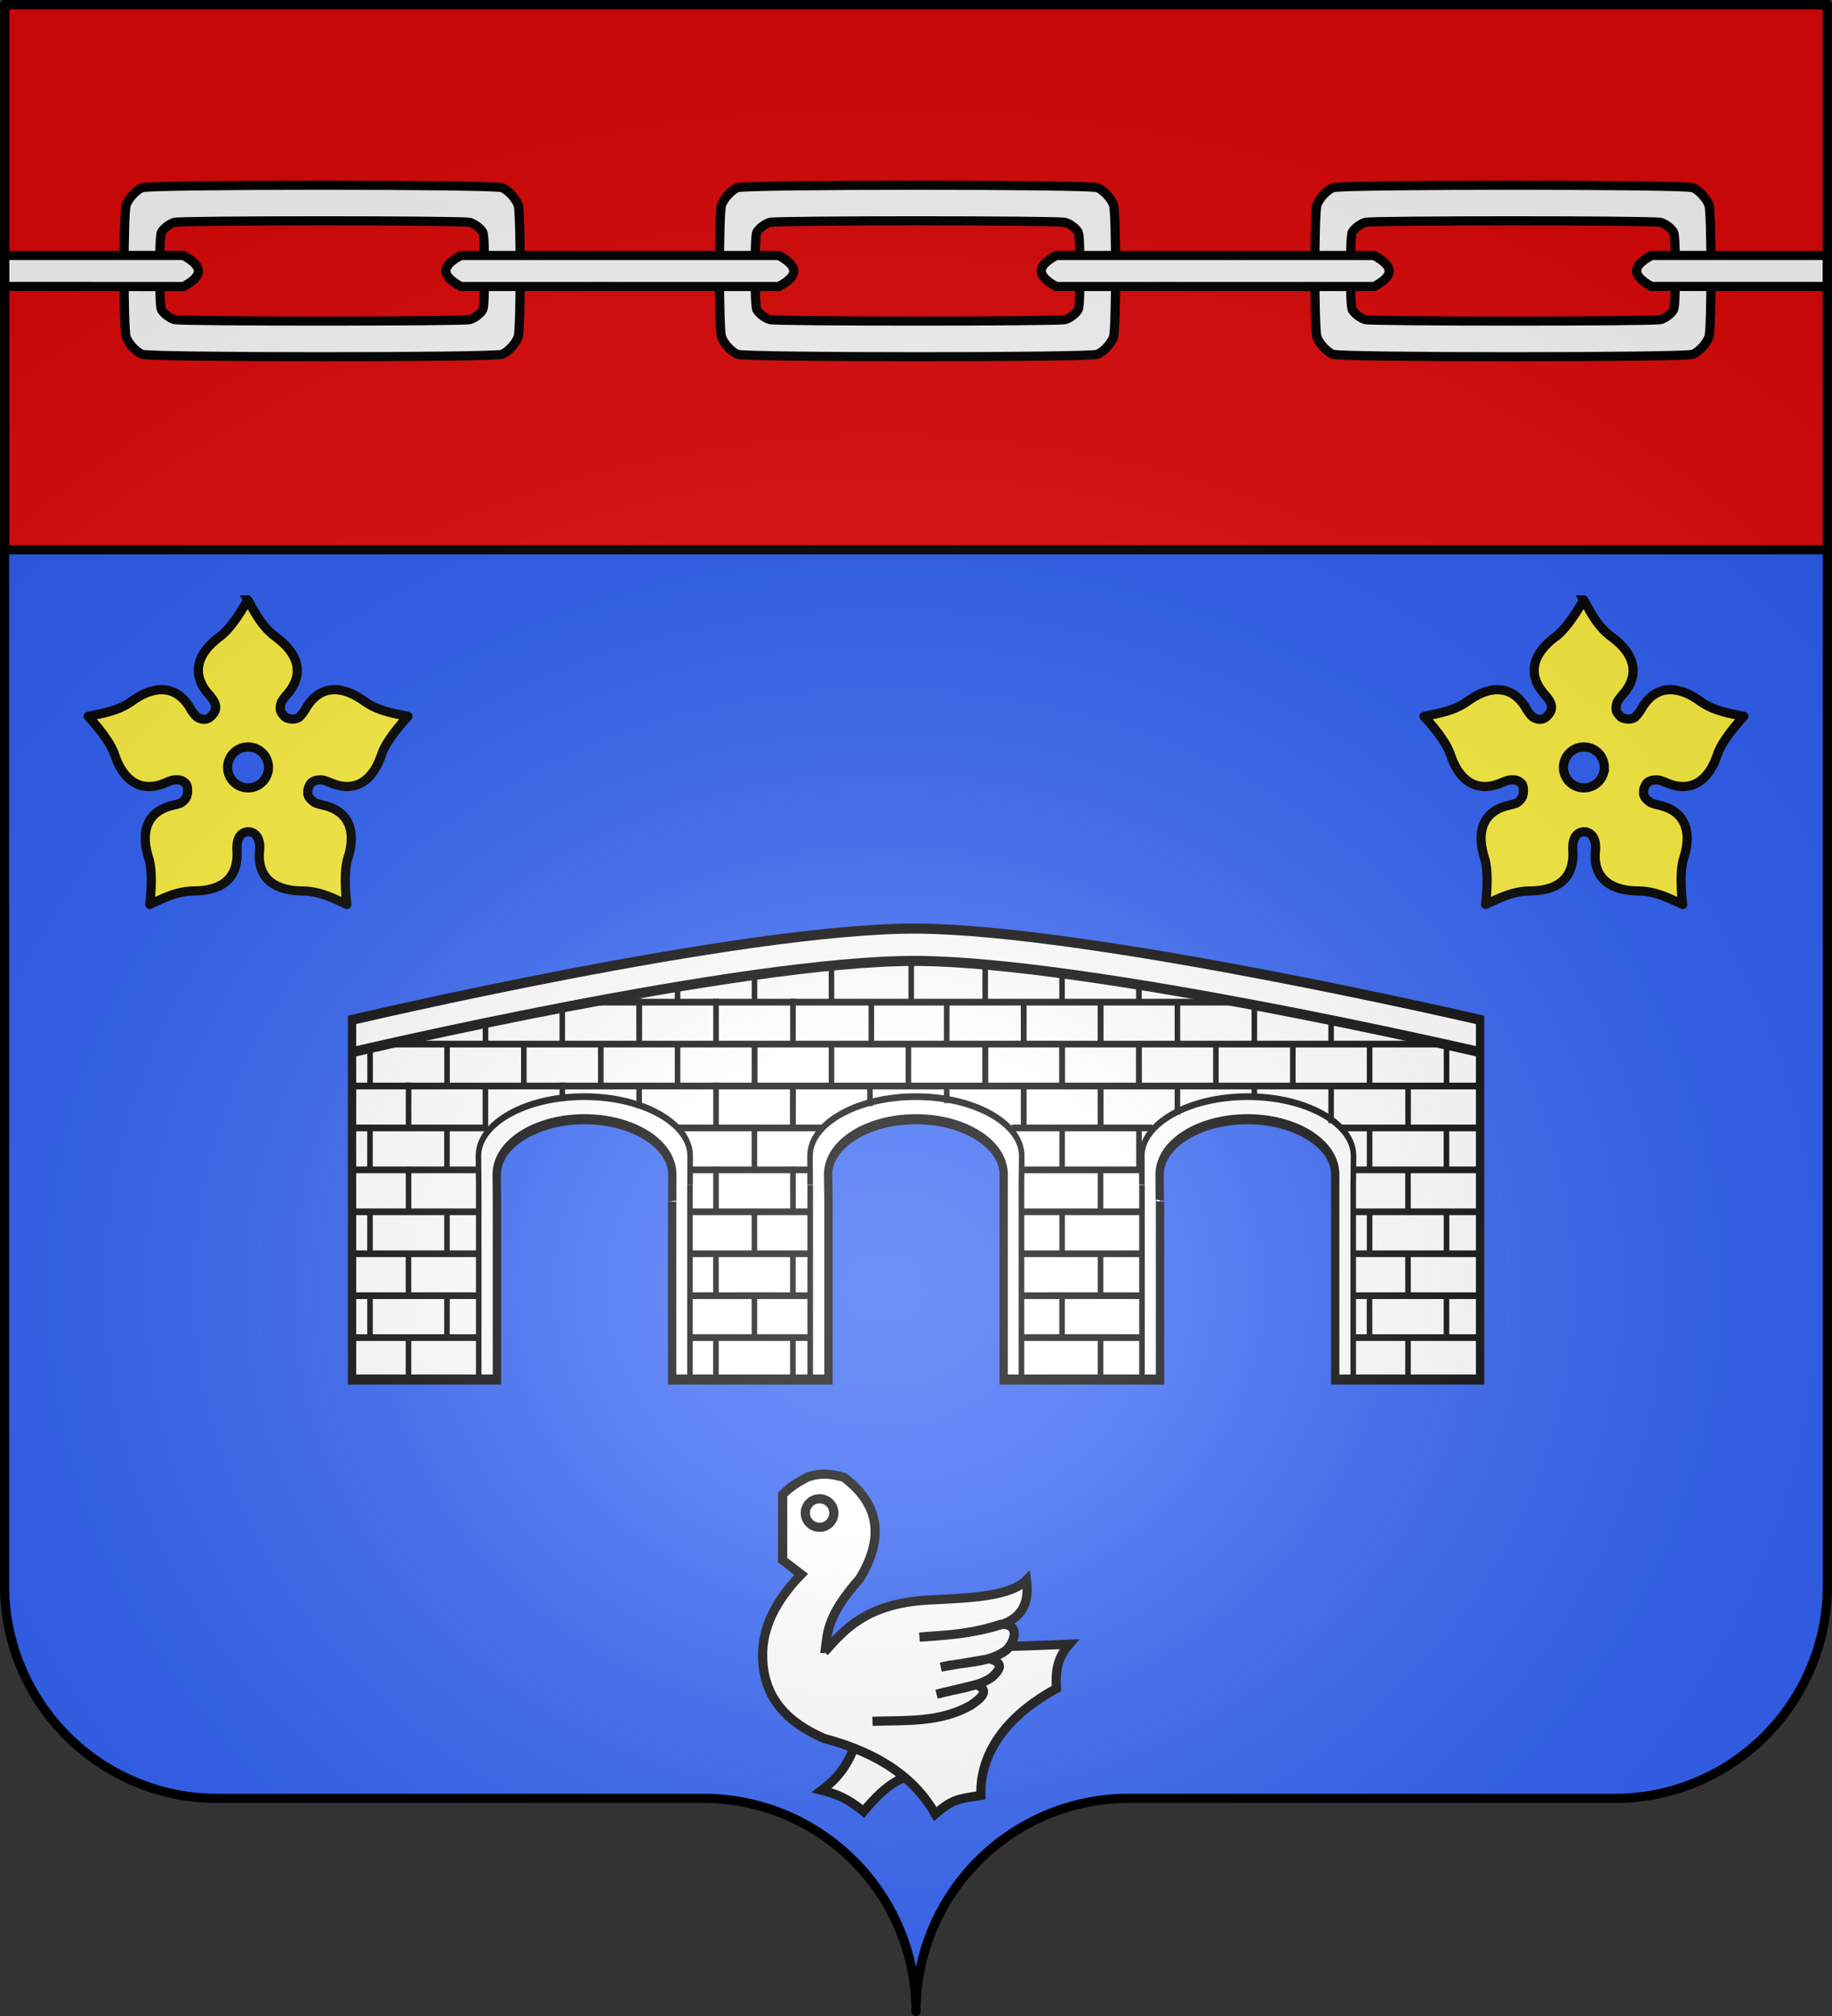
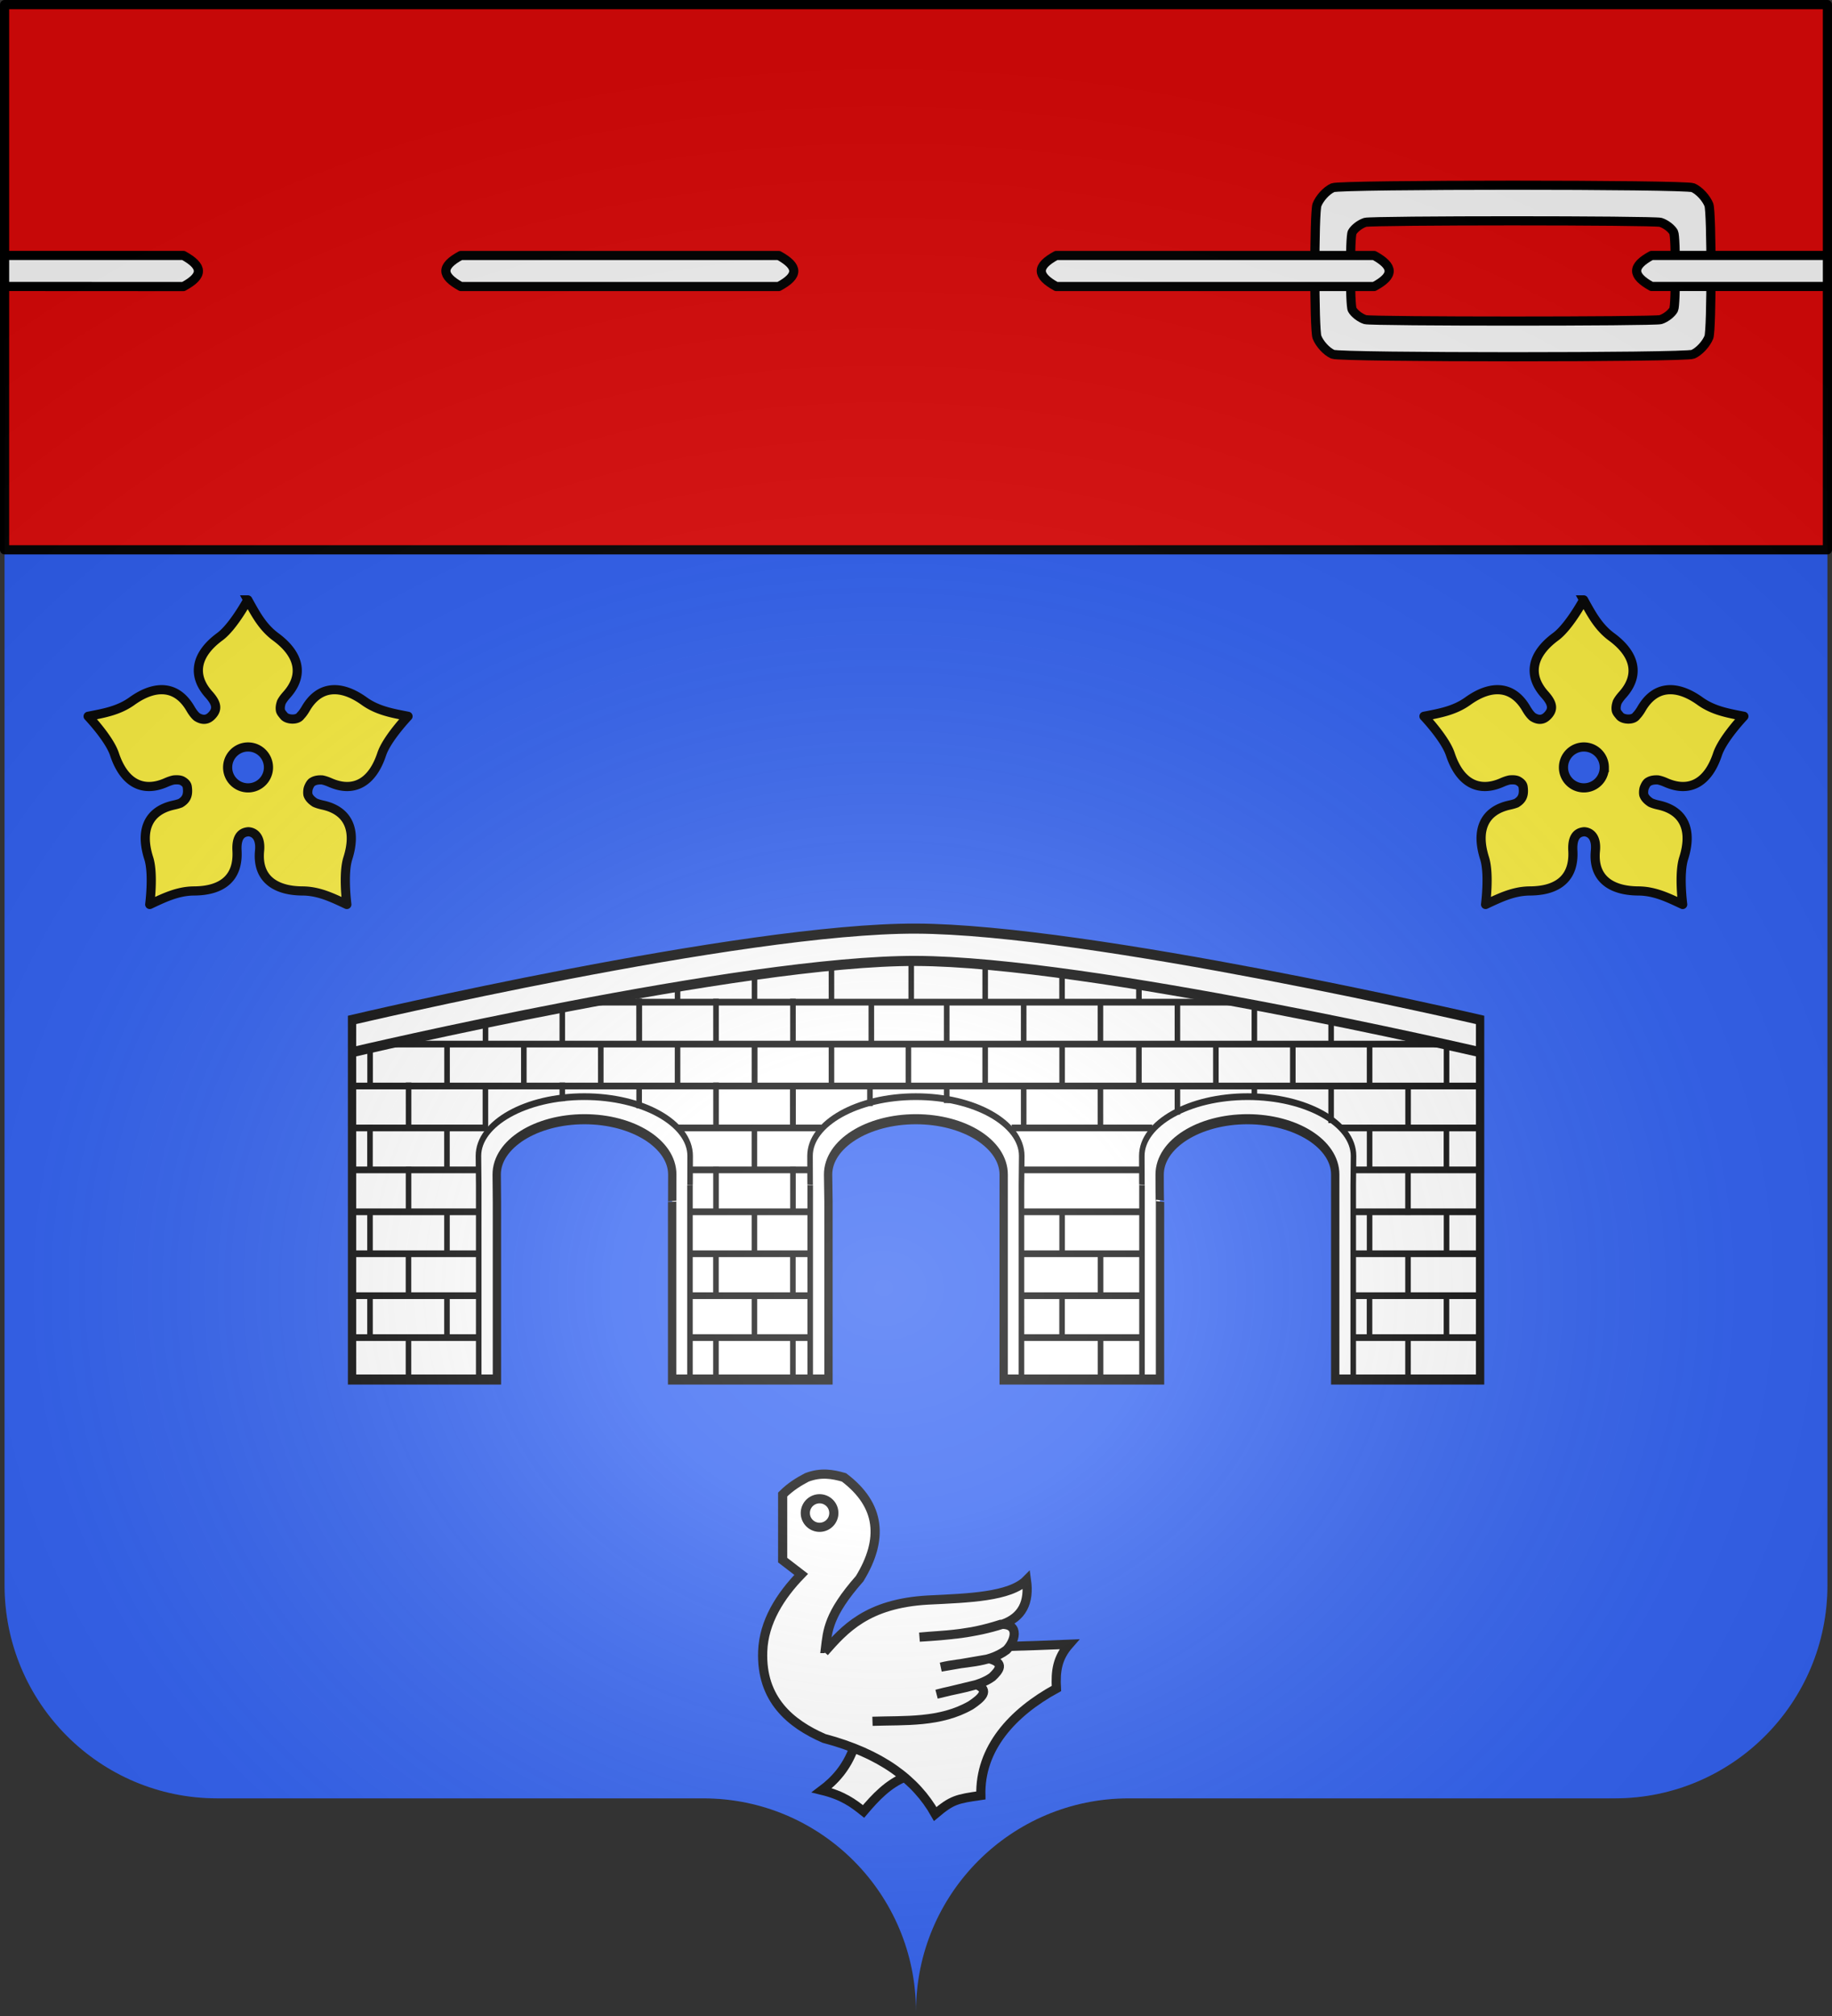
<svg xmlns="http://www.w3.org/2000/svg" xmlns:xlink="http://www.w3.org/1999/xlink" width="600" height="660" version="1.0">
  <rect width="100%" height="100%" fill="#333333" stroke="none" />
  <desc>Flag of Canton of Valais (Wallis)</desc>
  <defs>
    <radialGradient xlink:href="#b" id="c" cx="285.186" cy="200.448" r="300" fx="285.186" fy="200.448" gradientTransform="matrix(1.551 0 0 1.35 -77.894 353.461)" gradientUnits="userSpaceOnUse" />
    <linearGradient id="b">
      <stop offset="0" style="stop-color:white;stop-opacity:.314" />
      <stop offset=".19" style="stop-color:white;stop-opacity:.251" />
      <stop offset=".6" style="stop-color:#6b6b6b;stop-opacity:.125" />
      <stop offset="1" style="stop-color:black;stop-opacity:.125" />
    </linearGradient>
  </defs>
  <g style="display:inline">
    <g style="fill:#2b5df2">
      <g style="fill:#2b5df2;stroke:none;display:inline">
        <path d="M375 860.862c0-38.504 31.203-69.753 69.65-69.753h159.2c38.447 0 69.65-31.25 69.65-69.754V203.862h-597v517.493c0 38.504 31.203 69.754 69.65 69.754h159.2c38.447 0 69.65 31.25 69.65 69.753" style="fill:#2b5df2;fill-opacity:1;fill-rule:nonzero;stroke:none;stroke-width:3;stroke-linecap:round;stroke-linejoin:round;stroke-miterlimit:4;stroke-dasharray:none;stroke-dashoffset:0;stroke-opacity:1;display:inline" transform="translate(-75 -202.362)" />
      </g>
    </g>
  </g>
  <g style="stroke:#000;stroke-width:2.828">
    <g style="fill:none;stroke:#000;stroke-width:2.828">
      <path d="M2165.083 592.908v-74.752l.001-11.51c0-12.85-20.033-23.28-44.717-23.28s-44.716 10.43-44.716 23.28.196 11.491.196 11.491v74.77h-79.638v-86.261c0-12.85-20.032-23.28-44.716-23.28s-44.717 10.43-44.717 23.28l.197 11.491v74.77h-79.638v-74.77s.077 1.36.077-11.49c0-12.851-20.033-23.28-44.717-23.28s-44.717 10.429-44.717 23.28l.12 11.509v74.752h-73.792V441.573s198.662-38.67 287.285-38.412c88.748.258 287.285 38.412 287.285 38.412v151.335z" style="fill:#fff;fill-opacity:1;fill-rule:evenodd;stroke:#000;stroke-width:4.241;stroke-linecap:butt;stroke-linejoin:miter;stroke-miterlimit:4;stroke-dasharray:none;stroke-opacity:1" transform="matrix(.643 0 0 .778 -954.848 -9.648)" />
      <path d="M1664.306 455.173s198.662-38.67 287.285-38.412c88.748.258 287.285 38.412 287.285 38.412" style="fill:none;fill-opacity:1;fill-rule:evenodd;stroke:#000;stroke-width:4.241;stroke-linecap:butt;stroke-linejoin:miter;stroke-miterlimit:4;stroke-dasharray:none;stroke-opacity:1" transform="matrix(.643 0 0 .778 -954.848 -9.648)" />
      <path d="M1728.823 592.908v-81.77l-.146-12.331c0-13.768 24.155-24.941 53.918-24.941s53.917 11.173 53.917 24.94-.093 12.312-.093 12.312v81.79" style="fill:none;fill-opacity:1;fill-rule:evenodd;stroke:#000;stroke-width:2.828;stroke-linecap:butt;stroke-linejoin:miter;stroke-miterlimit:4;stroke-dasharray:none;stroke-opacity:1" transform="matrix(.643 0 0 .778 -954.848 -9.648)" />
      <g style="fill:none;stroke:#000;stroke-width:2.828">
        <path d="M3164.938 572.108v-81.771l.146-12.33c0-13.768-24.155-24.941-53.918-24.941s-53.917 11.173-53.917 24.94.093 12.312.093 12.312v81.79" style="fill:none;fill-opacity:1;fill-rule:evenodd;stroke:#000;stroke-width:2.828;stroke-linecap:butt;stroke-linejoin:miter;stroke-miterlimit:4;stroke-dasharray:none;stroke-opacity:1" transform="matrix(.643 0 0 .778 -1591.855 6.538)" />
      </g>
      <g style="fill:none;stroke:#000;stroke-width:2.828">
        <path d="M3164.938 572.108v-81.771l.146-12.33c0-13.768-24.155-24.941-53.918-24.941s-53.917 11.173-53.917 24.94.093 12.312.093 12.312v81.79" style="fill:none;fill-opacity:1;fill-rule:evenodd;stroke:#000;stroke-width:2.828;stroke-linecap:butt;stroke-linejoin:miter;stroke-miterlimit:4;stroke-dasharray:none;stroke-opacity:1" transform="matrix(.643 0 0 .778 -1700.52 6.538)" />
      </g>
    </g>
    <path d="M1681.877 451.754h538.468M1786.834 434.11h329.03M1837.303 504.687h59.635m108.3 0h61.404m107.596 0h64.638m-574.57 0h64.517m-64.517-35.288h574.57m-401.573 70.577h59.635m108.3 0h61.404m107.596 0h64.638m-574.57 0h64.517m108.48 35.288h59.635m108.3 0h61.404m107.596 0h64.638m-574.57 0h64.517m108.48-17.644h59.635m108.3 0h61.404m107.596 0h64.638m-574.57 0h64.517m101.762-70.577h72.725m96.949 0h71.629m95.902 0h71.086m-574.57 0h69.158m103.839 35.288h59.635m108.3 0h61.404m107.596 0h64.638m-574.57 0h64.517" style="fill:none;fill-opacity:1;fill-rule:evenodd;stroke:#000;stroke-width:2.828;stroke-linecap:butt;stroke-linejoin:miter;stroke-miterlimit:4;stroke-dasharray:none;stroke-opacity:1" transform="matrix(.643 0 0 .778 -954.848 -9.648)" />
    <path d="M1869.316 451.925v17.016M1888.904 469.77v17.016M1908.493 451.978v16.963M1928.095 469.77v6.636M1928.804 434.384V451.4M1947.684 451.978v16.963M1967.195 469.77v5.386M1967.195 434.384V451.4M1986.784 451.978v16.963M1986.793 451.978v16.963M2006.395 469.77v17.016M2006.395 434.384V451.4M2025.984 451.978v16.963M2045.495 469.77v17.016M2045.495 434.384V451.4M2065.084 451.978v16.963M2084.704 469.77V480M2084.704 434.384V451.4M2104.293 451.978v16.963M2123.895 469.77v3.824M2123.895 435.584V451.4M2143.484 451.978v16.963M2162.995 469.77v13.824M2162.995 441.562v9.838M2182.584 451.978v16.963M2182.592 451.978v16.963M2202.195 469.77v17.016M2202.195 448.412v2.988M2221.783 451.978v16.963M2202.146 505.167v17.016M2182.595 487.238v17.016M2221.734 487.375v16.963M2182.553 557.995v16.963M2202.156 575.787v17.016M2202.156 540.401v17.016M2221.744 557.995v16.963M1849.653 575.787v17.016M2182.584 522.682v16.963M2221.783 522.682v16.963" style="fill:none;fill-opacity:1;fill-rule:evenodd;stroke:#000;stroke-width:2.828;stroke-linecap:square;stroke-linejoin:miter;stroke-miterlimit:4;stroke-dasharray:none;stroke-opacity:1" transform="matrix(.643 0 0 .778 -954.848 -9.648)" />
    <g style="stroke:#000;stroke-width:2.828">
-       <path d="M1947.684 451.978v16.963M1967.195 469.77v17.016M1967.195 434.384V451.4M1986.784 451.978v16.963M1986.793 451.978v16.963M2006.395 469.77v17.016M2006.395 434.384V451.4M2025.983 451.978v16.963M2006.346 505.167v17.016M1986.795 487.238v17.016M2025.934 487.375v16.963" style="fill:none;fill-opacity:1;fill-rule:evenodd;stroke:#000;stroke-width:2.828;stroke-linecap:square;stroke-linejoin:miter;stroke-miterlimit:4;stroke-dasharray:none;stroke-opacity:1" transform="matrix(.643 0 0 .778 -929.643 -9.648)" />
      <g style="stroke:#000;stroke-width:2.828">
        <g style="stroke:#000;stroke-width:2.828">
          <g style="stroke:#000;stroke-width:2.828">
            <path d="M1908.493 451.978v16.963" style="fill:none;fill-opacity:1;fill-rule:evenodd;stroke:#000;stroke-width:2.828;stroke-linecap:square;stroke-linejoin:miter;stroke-miterlimit:4;stroke-dasharray:none;stroke-opacity:1" transform="matrix(.643 0 0 .778 -879.323 72.847)" />
            <g style="stroke:#000;stroke-width:2.828">
              <path d="M1888.904 469.77v17.016M1888.904 434.384V451.4" style="fill:none;fill-opacity:1;fill-rule:evenodd;stroke:#000;stroke-width:2.828;stroke-linecap:square;stroke-linejoin:miter;stroke-miterlimit:4;stroke-dasharray:none;stroke-opacity:1" transform="matrix(.643 0 0 .778 -854.123 72.847)" />
            </g>
          </g>
          <path d="M1908.493 451.978v16.963" style="fill:none;fill-opacity:1;fill-rule:evenodd;stroke:#000;stroke-width:2.828;stroke-linecap:square;stroke-linejoin:miter;stroke-miterlimit:4;stroke-dasharray:none;stroke-opacity:1" transform="matrix(.643 0 0 .778 -879.303 45.369)" />
        </g>
      </g>
    </g>
    <path d="M1810.584 434.078v16.963M1830.095 451.87v17.016M1830.095 427.584v5.916M1849.684 434.078v16.963M1849.692 434.078v16.963M1869.295 451.87v17.016M1869.294 422.784V433.5M1888.883 434.078v16.963M1869.245 487.267v17.016M1849.695 469.338v17.016M1888.834 469.475v16.963M1849.653 540.095v16.963M1869.255 557.887v17.016M1869.255 522.501v17.016M1888.844 540.095v16.963M1849.684 504.782v16.963M1888.883 504.782v16.963" style="fill:none;fill-opacity:1;fill-rule:evenodd;stroke:#000;stroke-width:2.828;stroke-linecap:square;stroke-linejoin:miter;stroke-miterlimit:4;stroke-dasharray:none;stroke-opacity:1" transform="matrix(.643 0 0 .778 -954.848 -9.648)" />
    <g style="stroke:#000;stroke-width:2.828">
      <path d="M1967.195 469.77v17.016M1986.793 454.278v14.663M2006.395 469.77v17.016M2025.983 451.978v16.963M1986.795 487.238v5.037M2025.934 487.375v7.869" style="fill:none;fill-opacity:1;fill-rule:evenodd;stroke:#000;stroke-width:2.828;stroke-linecap:square;stroke-linejoin:miter;stroke-miterlimit:4;stroke-dasharray:none;stroke-opacity:1" transform="matrix(.643 0 0 .778 -1093.348 -23.576)" />
    </g>
    <path d="M1673.495 454.17v14.716M1712.695 451.87v17.016M1732.283 443.178v7.863M1712.645 487.267v17.016M1693.095 469.338v17.016M1732.234 469.475v16.963M1693.053 540.095v16.963M1712.655 557.887v17.016M1712.655 522.501v17.016M1693.084 504.782v16.963M1908.49 418.884V433.5M1949.12 416.484V433.5M1673.445 487.267v17.016M1673.455 557.887v17.016M1673.455 522.501v17.016M1986.795 418.784V433.5M2025.945 422.187V433.5M2065.1 426.719v6.781M1888.844 575.787v17.016M1693.055 575.787v17.016" style="fill:none;fill-opacity:1;fill-rule:evenodd;stroke:#000;stroke-width:2.828;stroke-linecap:square;stroke-linejoin:miter;stroke-miterlimit:4;stroke-dasharray:none;stroke-opacity:1" transform="matrix(.643 0 0 .778 -954.848 -9.648)" />
  </g>
  <g style="fill:#e20909">
    <path d="M87.929 188.826v178.5h597v-178.5z" style="fill:#e20909;fill-opacity:1;fill-rule:nonzero;stroke:#000;stroke-width:3;stroke-linecap:round;stroke-linejoin:round;stroke-miterlimit:4;stroke-dasharray:none;stroke-dashoffset:0;stroke-opacity:1;display:inline" transform="translate(-86.429 -187.326)" />
  </g>
  <g style="stroke:#000;stroke-width:3">
    <path d="M81.96 196.39c0-.025-4.772 8.824-9.15 12.042-7.7 5.663-9.361 12.46-3.6 18.918 2.673 2.996 2.946 4.927.844 7.03-.487.486-.982.8-1.482.964-1.126.372-2.266.017-3.29-.637-.711-.593-1.406-1.505-2.137-2.757-4.36-7.474-11.358-7.986-19.124-2.412-4.414 3.168-9.339 3.98-14.351 4.962-.024-.007 6.923 7.264 8.631 12.422 3.006 9.074 8.963 12.753 16.885 9.27.972-.428 1.818-.715 2.567-.862 1.004-.07 2.08-.091 2.86.379.792.477 1.393 1.033 1.516 1.86.404 2.726-.28 4.177-2.154 5.324q-.025.017-.051.035c-.619.247-1.352.452-2.206.637-8.456 1.838-11.102 8.31-8.2 17.419 1.649 5.177.312 15.146.327 15.127 4.632-2.152 9.09-4.397 14.524-4.428 9.558-.055 14.547-4.553 14.058-13.18-.315-5.566 2.388-6.074 3.687-6.203 1.55.05 4.174 1.189 3.705 6.203-.866 8.61 4.5 13.125 14.058 13.18 5.434.03 9.892 2.276 14.524 4.428.015.019-1.322-9.95.328-15.127 2.901-9.108.238-15.581-8.218-17.419-1.042-.226-1.891-.488-2.585-.81-.985-.638-1.86-1.45-2.222-2.446v-.017c-.004-.012-.014-.023-.018-.035-.161-.595-.08-1.693.104-2.24.238-.704.779-1.791 1.395-2.067.872-.553 1.996-.682 3.136-.62.757.145 1.615.427 2.602.861 7.921 3.484 13.878-.195 16.884-9.27 1.709-5.157 8.655-12.428 8.632-12.421-5.013-.982-9.938-1.794-14.352-4.962-7.766-5.574-14.763-5.062-19.124 2.412-.594 1.018-1.166 1.798-1.74 2.378-1.015 1.538-4.303 1.308-5.358.12-.669-.81-.953-1.123-1.172-1.688-.229-.91-.067-1.917.276-2.895.373-.736.958-1.533 1.757-2.429 5.761-6.457 4.083-13.272-3.618-18.935-4.377-3.219-6.666-7.648-9.149-12.112zm.085 48.154c3.696 0 6.685 3.007 6.685 6.702a6.68 6.68 0 0 1-6.685 6.685 6.68 6.68 0 0 1-6.684-6.685c0-3.695 2.99-6.702 6.684-6.702zM519.46 196.39c0-.025-4.772 8.824-9.15 12.042-7.7 5.663-9.361 12.46-3.6 18.918 2.673 2.996 2.946 4.927.844 7.03-.487.486-.982.8-1.482.964-1.126.372-2.266.017-3.29-.637-.711-.593-1.406-1.505-2.137-2.757-4.36-7.474-11.358-7.986-19.124-2.412-4.414 3.168-9.339 3.98-14.351 4.962-.024-.007 6.923 7.264 8.631 12.422 3.006 9.074 8.963 12.753 16.885 9.27.972-.428 1.818-.715 2.567-.862 1.004-.07 2.08-.091 2.86.379.792.477 1.393 1.033 1.516 1.86.404 2.726-.28 4.177-2.154 5.324q-.026.017-.051.035c-.619.247-1.352.452-2.206.637-8.456 1.838-11.102 8.31-8.2 17.419 1.649 5.177.312 15.146.327 15.127 4.632-2.152 9.09-4.397 14.524-4.428 9.558-.055 14.547-4.553 14.058-13.18-.315-5.566 2.388-6.074 3.687-6.203 1.55.05 4.174 1.189 3.705 6.203-.866 8.61 4.5 13.125 14.058 13.18 5.434.03 9.892 2.276 14.524 4.428.015.019-1.322-9.95.328-15.127 2.901-9.108.238-15.581-8.218-17.419-1.042-.226-1.891-.488-2.585-.81-.985-.638-1.86-1.45-2.222-2.446v-.017c-.004-.012-.014-.023-.017-.035-.162-.595-.081-1.693.103-2.24.238-.704.779-1.791 1.395-2.067.872-.553 1.996-.682 3.136-.62.757.145 1.615.427 2.602.861 7.921 3.484 13.878-.195 16.884-9.27 1.709-5.157 8.655-12.428 8.632-12.421-5.013-.982-9.938-1.794-14.352-4.962-7.766-5.574-14.763-5.062-19.124 2.412-.594 1.018-1.166 1.798-1.74 2.378-1.015 1.538-4.303 1.308-5.358.12-.669-.81-.953-1.123-1.172-1.688-.229-.91-.067-1.917.276-2.895.373-.736.958-1.533 1.757-2.429 5.761-6.457 4.083-13.272-3.618-18.935-4.377-3.219-6.666-7.648-9.149-12.112zm.086 48.154c3.695 0 6.684 3.007 6.684 6.702a6.68 6.68 0 0 1-6.684 6.685 6.68 6.68 0 0 1-6.685-6.685c0-3.695 2.99-6.702 6.685-6.702z" style="fill:#fcef3c;fill-opacity:1;fill-rule:evenodd;stroke:#000;stroke-width:3;stroke-linecap:butt;stroke-linejoin:miter;stroke-miterlimit:4;stroke-dasharray:none;stroke-opacity:1" transform="translate(-.804)" />
  </g>
  <g style="fill:#fff;stroke:#000;stroke-width:4.682">
    <g style="opacity:1;fill:#fff;stroke:#000;stroke-width:4.682;display:inline">
      <g style="fill:#fff;stroke:#000;stroke-width:4.682">
        <g style="fill:#fff;stroke:#000;stroke-width:4.446;display:inline">
          <path d="M-143.977 278.607c-3.567 9.659-9.168 15.76-15.529 20.53 10.376 2.517 15.384 6.376 20.267 10.266 5.834-6.878 11.933-13.423 20.53-16.846l.264-13.687z" style="fill:#fff;fill-opacity:1;fill-rule:evenodd;stroke:#000;stroke-width:4.446;stroke-linecap:butt;stroke-linejoin:miter;stroke-miterlimit:4;stroke-dasharray:none;stroke-opacity:1" transform="matrix(.675 0 0 .675 376.806 384.186)" />
          <path d="M-178.483 155.68c3.92-3.881 7.84-6.244 11.76-8.3 6.859-2.59 12.514-1.568 17.987 0 17.877 13.495 19.24 30.088 7.61 49.117-15.363 17.442-15.557 25.404-16.603 33.898 37.336.007 75.49-.26 118.297-2.076-5.844 6.649-6.691 13.027-6.227 21.446-21.499 11.734-37.238 29.115-36.665 51.885-11.647 1.67-13.968 2.124-22.137 8.993-9.307-16.562-26.219-29.32-53.96-36.665-16.147-7.057-30.589-18.776-29.747-42.2.514-14.312 8.492-26.884 18.678-37.357l-8.993-6.917z" style="fill:#fff;fill-opacity:1;fill-rule:evenodd;stroke:#000;stroke-width:4.446;stroke-linecap:butt;stroke-linejoin:miter;stroke-miterlimit:4;stroke-dasharray:none;stroke-opacity:1" transform="matrix(.675 0 0 .675 376.806 384.186)" />
          <path d="M-155.654 164.674a6.918 6.918 0 1 1-13.836 0 6.918 6.918 0 1 1 13.836 0z" style="fill:#fff;fill-opacity:1;fill-rule:nonzero;stroke:#000;stroke-width:4.446;stroke-linecap:butt;stroke-linejoin:miter;marker:none;marker-start:none;marker-mid:none;marker-end:none;stroke-miterlimit:4;stroke-dasharray:none;stroke-dashoffset:0;stroke-opacity:1;visibility:visible;display:inline;overflow:visible" transform="matrix(.675 0 0 .675 378.156 384.186)" />
          <path d="M-158.235 232.123c9.673-10.944 20.64-23.617 50.315-25.25 19.6-.949 39.726-1.574 47.734-9.684 1.497 10.704-2.03 18.11-11.76 21.445-13.157 4.26-26.623 5.424-40.125 6.226 12.183-1.182 22.672-.792 39.432-6.226 9.749-.277 6.688 8.464 2.768 12.453-9.06 6.791-21.179 5.629-31.823 8.301l23.521-4.053c7.66 2.116 4.785 5.57 1.35 8.862-6.654 4.843-17.705 5.756-26.946 8.335l19.238-4.643c6.895 2.705 2.422 6.623-2.669 10.012-14.835 8.523-31.99 7.248-47.7 7.775" style="fill:#fff;fill-opacity:1;fill-rule:evenodd;stroke:#000;stroke-width:4.446;stroke-linecap:butt;stroke-linejoin:miter;stroke-miterlimit:4;stroke-dasharray:none;stroke-opacity:1" transform="matrix(.675 0 0 .675 376.806 384.186)" />
        </g>
      </g>
    </g>
  </g>
  <g style="stroke:#000;stroke-width:3">
    <path d="M2495.485 60.638c-28.856 0-57.718.268-58.969.813-2.1.914-4.349 3.462-5.187 5.594-.939 2.384-.939 40.96 0 43.343.838 2.132 3.087 4.68 5.187 5.594 2.503 1.09 115.435 1.09 117.938 0 2.1-.914 4.38-3.462 5.218-5.594.938-2.384.938-40.96 0-43.343-.838-2.132-3.118-4.68-5.218-5.594-1.252-.545-30.113-.813-58.97-.813zm0 11.657c23.67 0 47.349.181 48.375.5 1.723.534 3.593 2.004 4.281 3.25.77 1.393.77 23.92 0 25.312-.688 1.246-2.558 2.747-4.281 3.281-2.053.637-94.666.637-96.719 0-1.723-.534-3.593-2.035-4.281-3.28-.77-1.394-.77-23.92 0-25.313.688-1.246 2.558-2.716 4.281-3.25 1.026-.319 24.675-.5 48.344-.5z" style="fill:#fff;fill-opacity:1;stroke:#000;stroke-width:3;stroke-linecap:square;stroke-linejoin:round;stroke-miterlimit:4;stroke-opacity:1" transform="translate(-2000)" />
    <g style="fill:#fff;stroke:#000;stroke-width:3">
-       <path d="M2097.36 58.638c-28.856 0-57.718.268-58.969.813-2.1.914-4.349 3.462-5.187 5.594-.938 2.384-.938 40.96 0 43.343.838 2.132 3.087 4.68 5.187 5.594 2.503 1.09 115.435 1.09 117.938 0 2.1-.914 4.38-3.462 5.218-5.594.938-2.384.938-40.96 0-43.343-.838-2.132-3.118-4.68-5.218-5.594-1.252-.545-30.113-.813-58.97-.813zm0 11.657c23.67 0 47.349.181 48.375.5 1.723.534 3.593 2.004 4.281 3.25.77 1.393.77 23.92 0 25.312-.688 1.245-2.558 2.747-4.281 3.281-2.053.637-94.666.637-96.719 0-1.723-.534-3.593-2.036-4.281-3.28-.77-1.394-.77-23.92 0-25.313.688-1.246 2.558-2.716 4.281-3.25 1.026-.319 24.675-.5 48.344-.5zM2292.36 58.638c-28.857 0-57.718.268-58.969.813-2.1.914-4.349 3.462-5.187 5.594-.939 2.384-.939 40.96 0 43.343.838 2.132 3.087 4.68 5.187 5.594 2.503 1.09 115.435 1.09 117.938 0 2.1-.914 4.38-3.462 5.218-5.594.938-2.384.938-40.96 0-43.343-.838-2.132-3.118-4.68-5.218-5.594-1.252-.545-30.113-.813-58.97-.813zm0 11.657c23.669 0 47.349.181 48.375.5 1.723.534 3.593 2.004 4.281 3.25.77 1.393.77 23.92 0 25.312-.688 1.245-2.558 2.747-4.281 3.281-2.053.637-94.667.637-96.719 0-1.723-.534-3.593-2.036-4.281-3.28-.77-1.394-.77-23.92 0-25.313.688-1.246 2.558-2.716 4.281-3.25 1.026-.319 24.675-.5 48.344-.5z" style="fill:#fff;fill-opacity:1;stroke:#000;stroke-width:3;stroke-linecap:square;stroke-linejoin:round;stroke-miterlimit:4;stroke-opacity:1" transform="translate(-1991.875 2)" />
      <path d="M2142.798 81.64c-6.58 3.566-6.447 6.58 0 10.157h104.125c6.626-3.58 6.481-6.57 0-10.156z" style="fill:#fff;fill-opacity:1;stroke:#000;stroke-width:3;stroke-linecap:square;stroke-linejoin:round;stroke-miterlimit:4;stroke-opacity:1" transform="translate(-1991.875 2)" />
    </g>
    <path d="M2345.923 83.64c-6.58 3.566-6.447 6.58 0 10.157h104.125c6.626-3.58 6.481-6.57 0-10.156z" style="fill:#fff;fill-opacity:1;stroke:#000;stroke-width:3;stroke-linecap:square;stroke-linejoin:round;stroke-miterlimit:4;stroke-opacity:1" transform="translate(-2000)" />
    <path d="M2001.5 83.625v10.156l58.563.031c6.625-3.58 6.48-6.6 0-10.187zm539.406 0c-6.58 3.565-6.447 6.579 0 10.156h57.594V83.625z" style="fill:#fff;fill-opacity:1;fill-rule:nonzero;stroke:#000;stroke-width:3;stroke-linecap:round;stroke-linejoin:round;stroke-miterlimit:4;stroke-dasharray:none;stroke-dashoffset:0;stroke-opacity:1;display:inline" transform="translate(-2000)" />
  </g>
  <g style="display:inline">
    <path d="M76.5 203.862v517.491c0 38.505 31.203 69.755 69.65 69.755h159.2c38.447 0 69.65 31.25 69.65 69.754 0-38.504 31.203-69.754 69.65-69.754h159.2c38.447 0 69.65-31.25 69.65-69.755v-517.49z" style="fill:url(#c);fill-opacity:1;fill-rule:evenodd;stroke:none;stroke-width:3;stroke-linecap:butt;stroke-linejoin:miter;stroke-miterlimit:4;stroke-dasharray:none;stroke-opacity:1;display:inline" transform="translate(-75 -202.362)" />
  </g>
-   <path d="M375 860.862c0-38.504 31.203-69.753 69.65-69.753h159.2c38.447 0 69.65-31.25 69.65-69.754V203.862h-597v517.493c0 38.504 31.203 69.754 69.65 69.754h159.2c38.447 0 69.65 31.25 69.65 69.753" style="fill:none;fill-opacity:1;fill-rule:nonzero;stroke:#000;stroke-width:3;stroke-linecap:round;stroke-linejoin:round;stroke-miterlimit:4;stroke-dasharray:none;stroke-dashoffset:0;stroke-opacity:1;display:inline" transform="translate(-75 -202.362)" />
</svg>